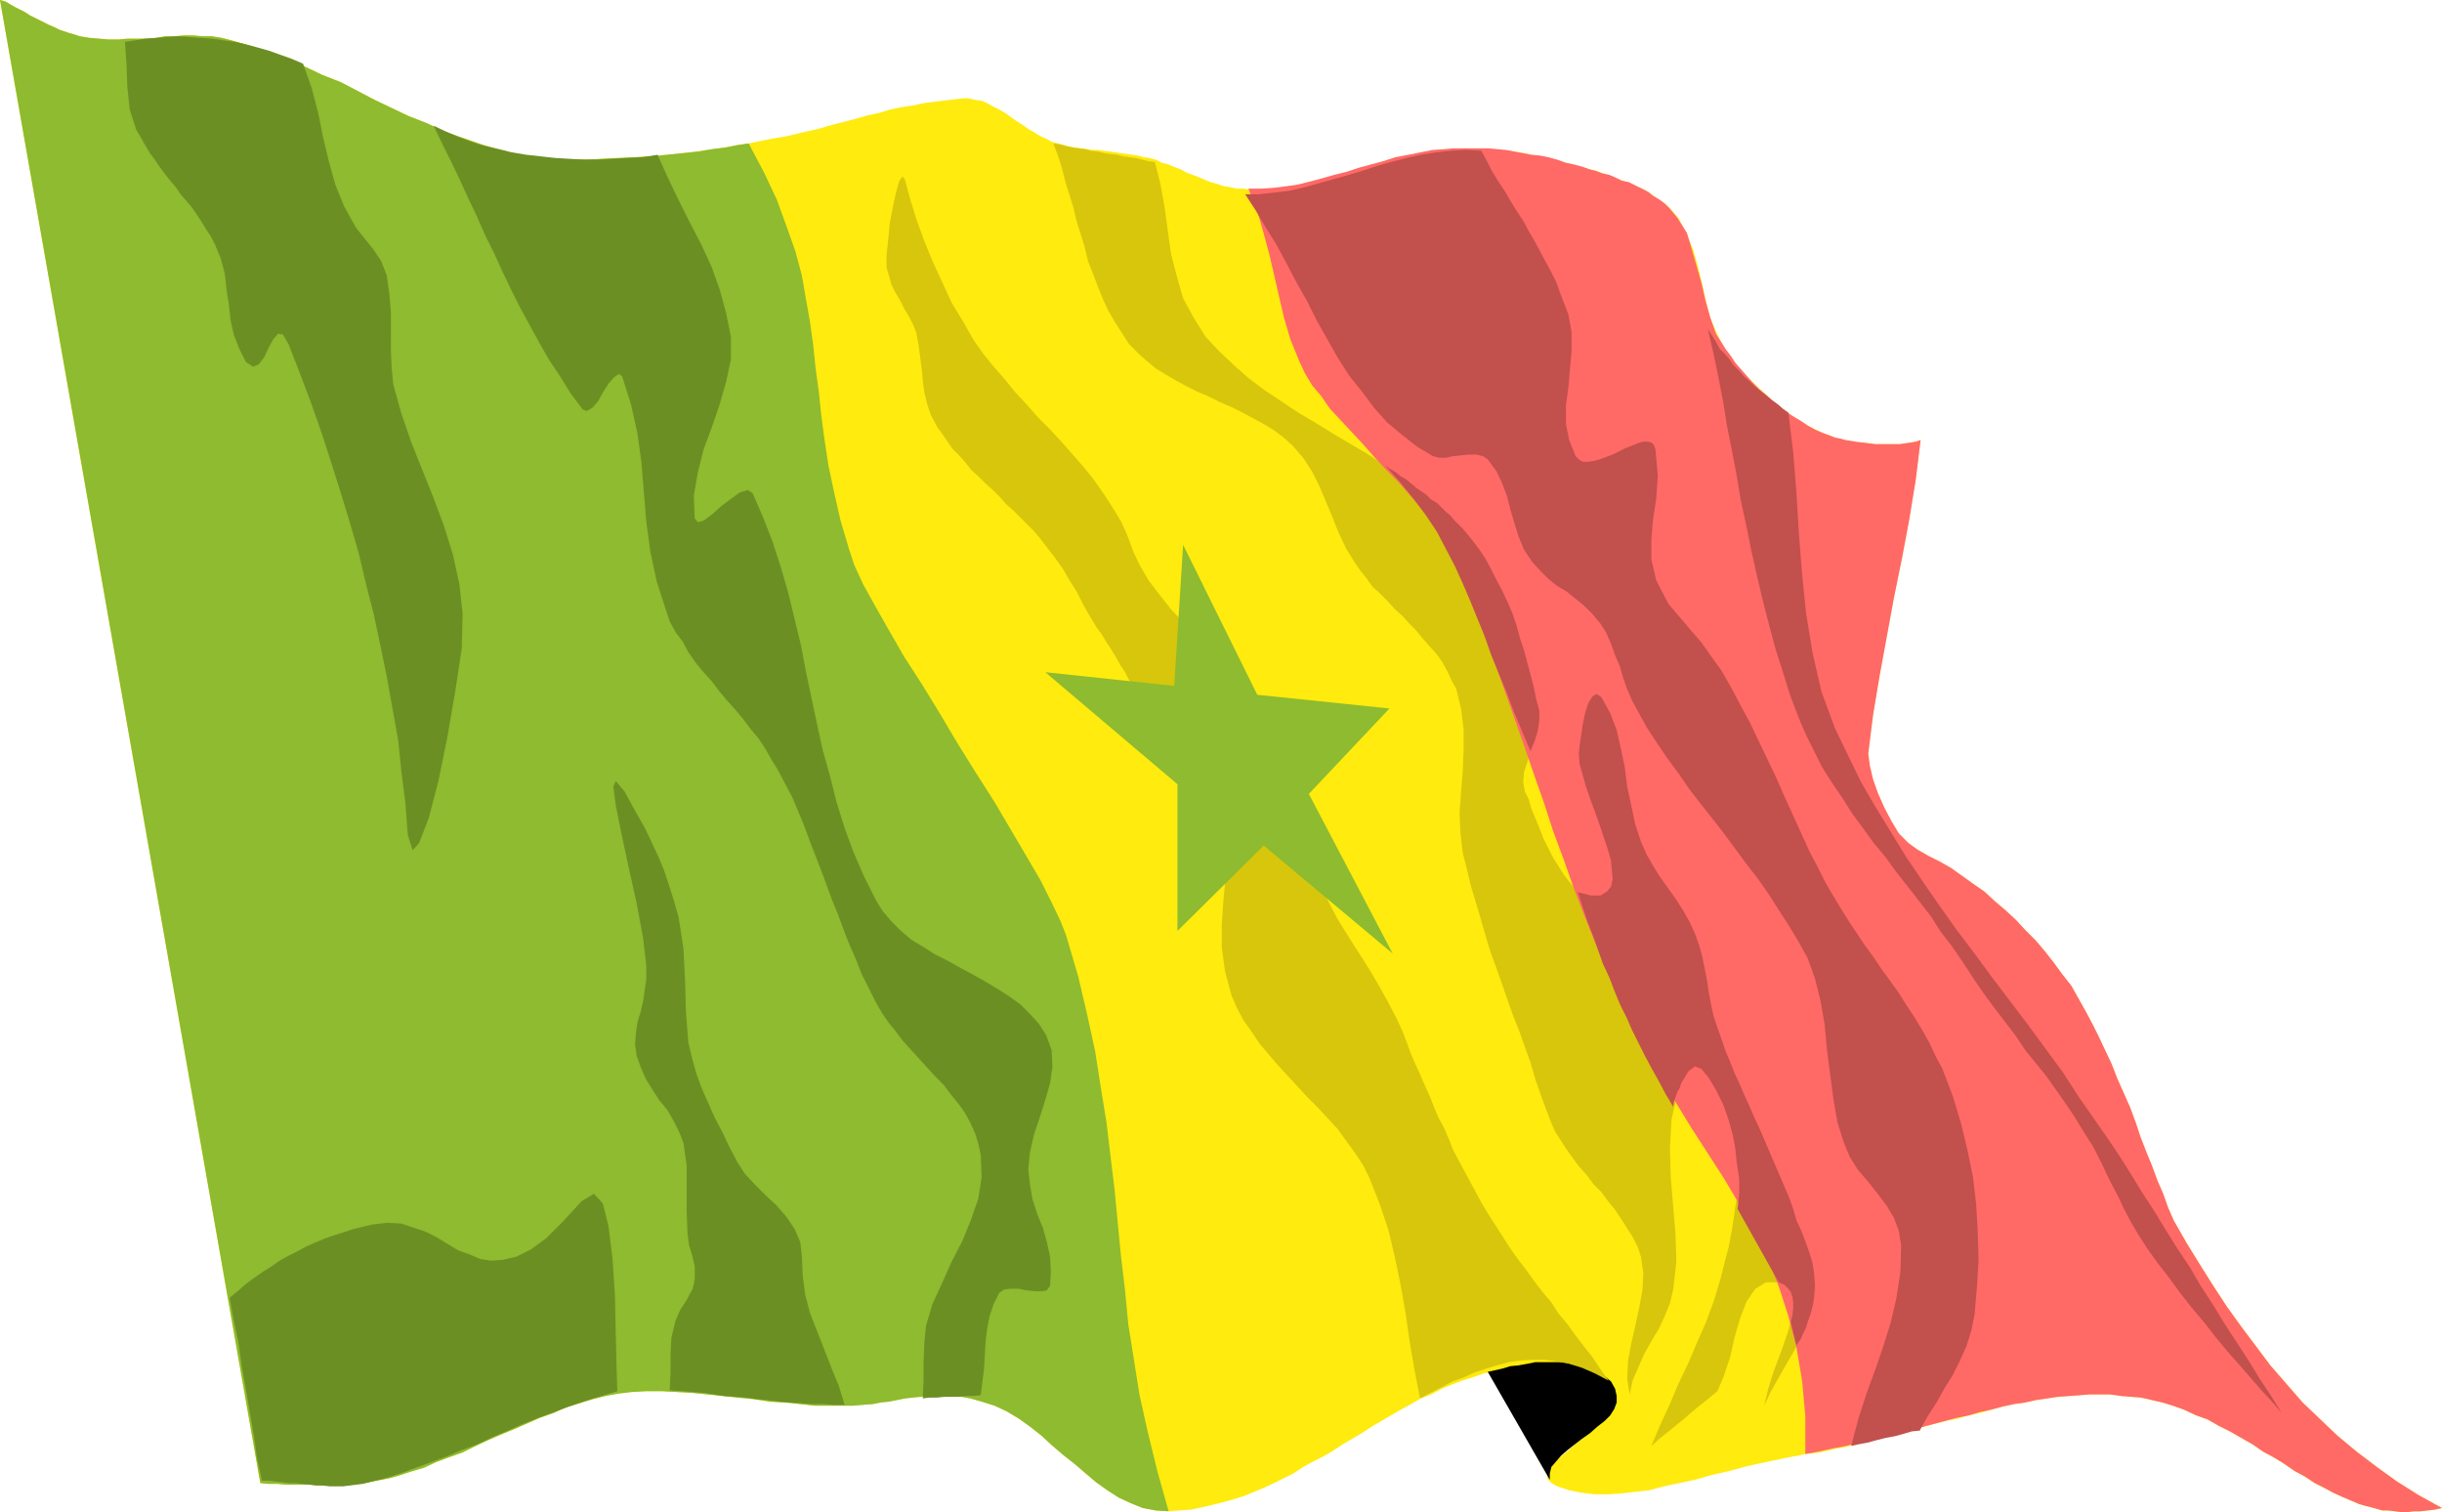
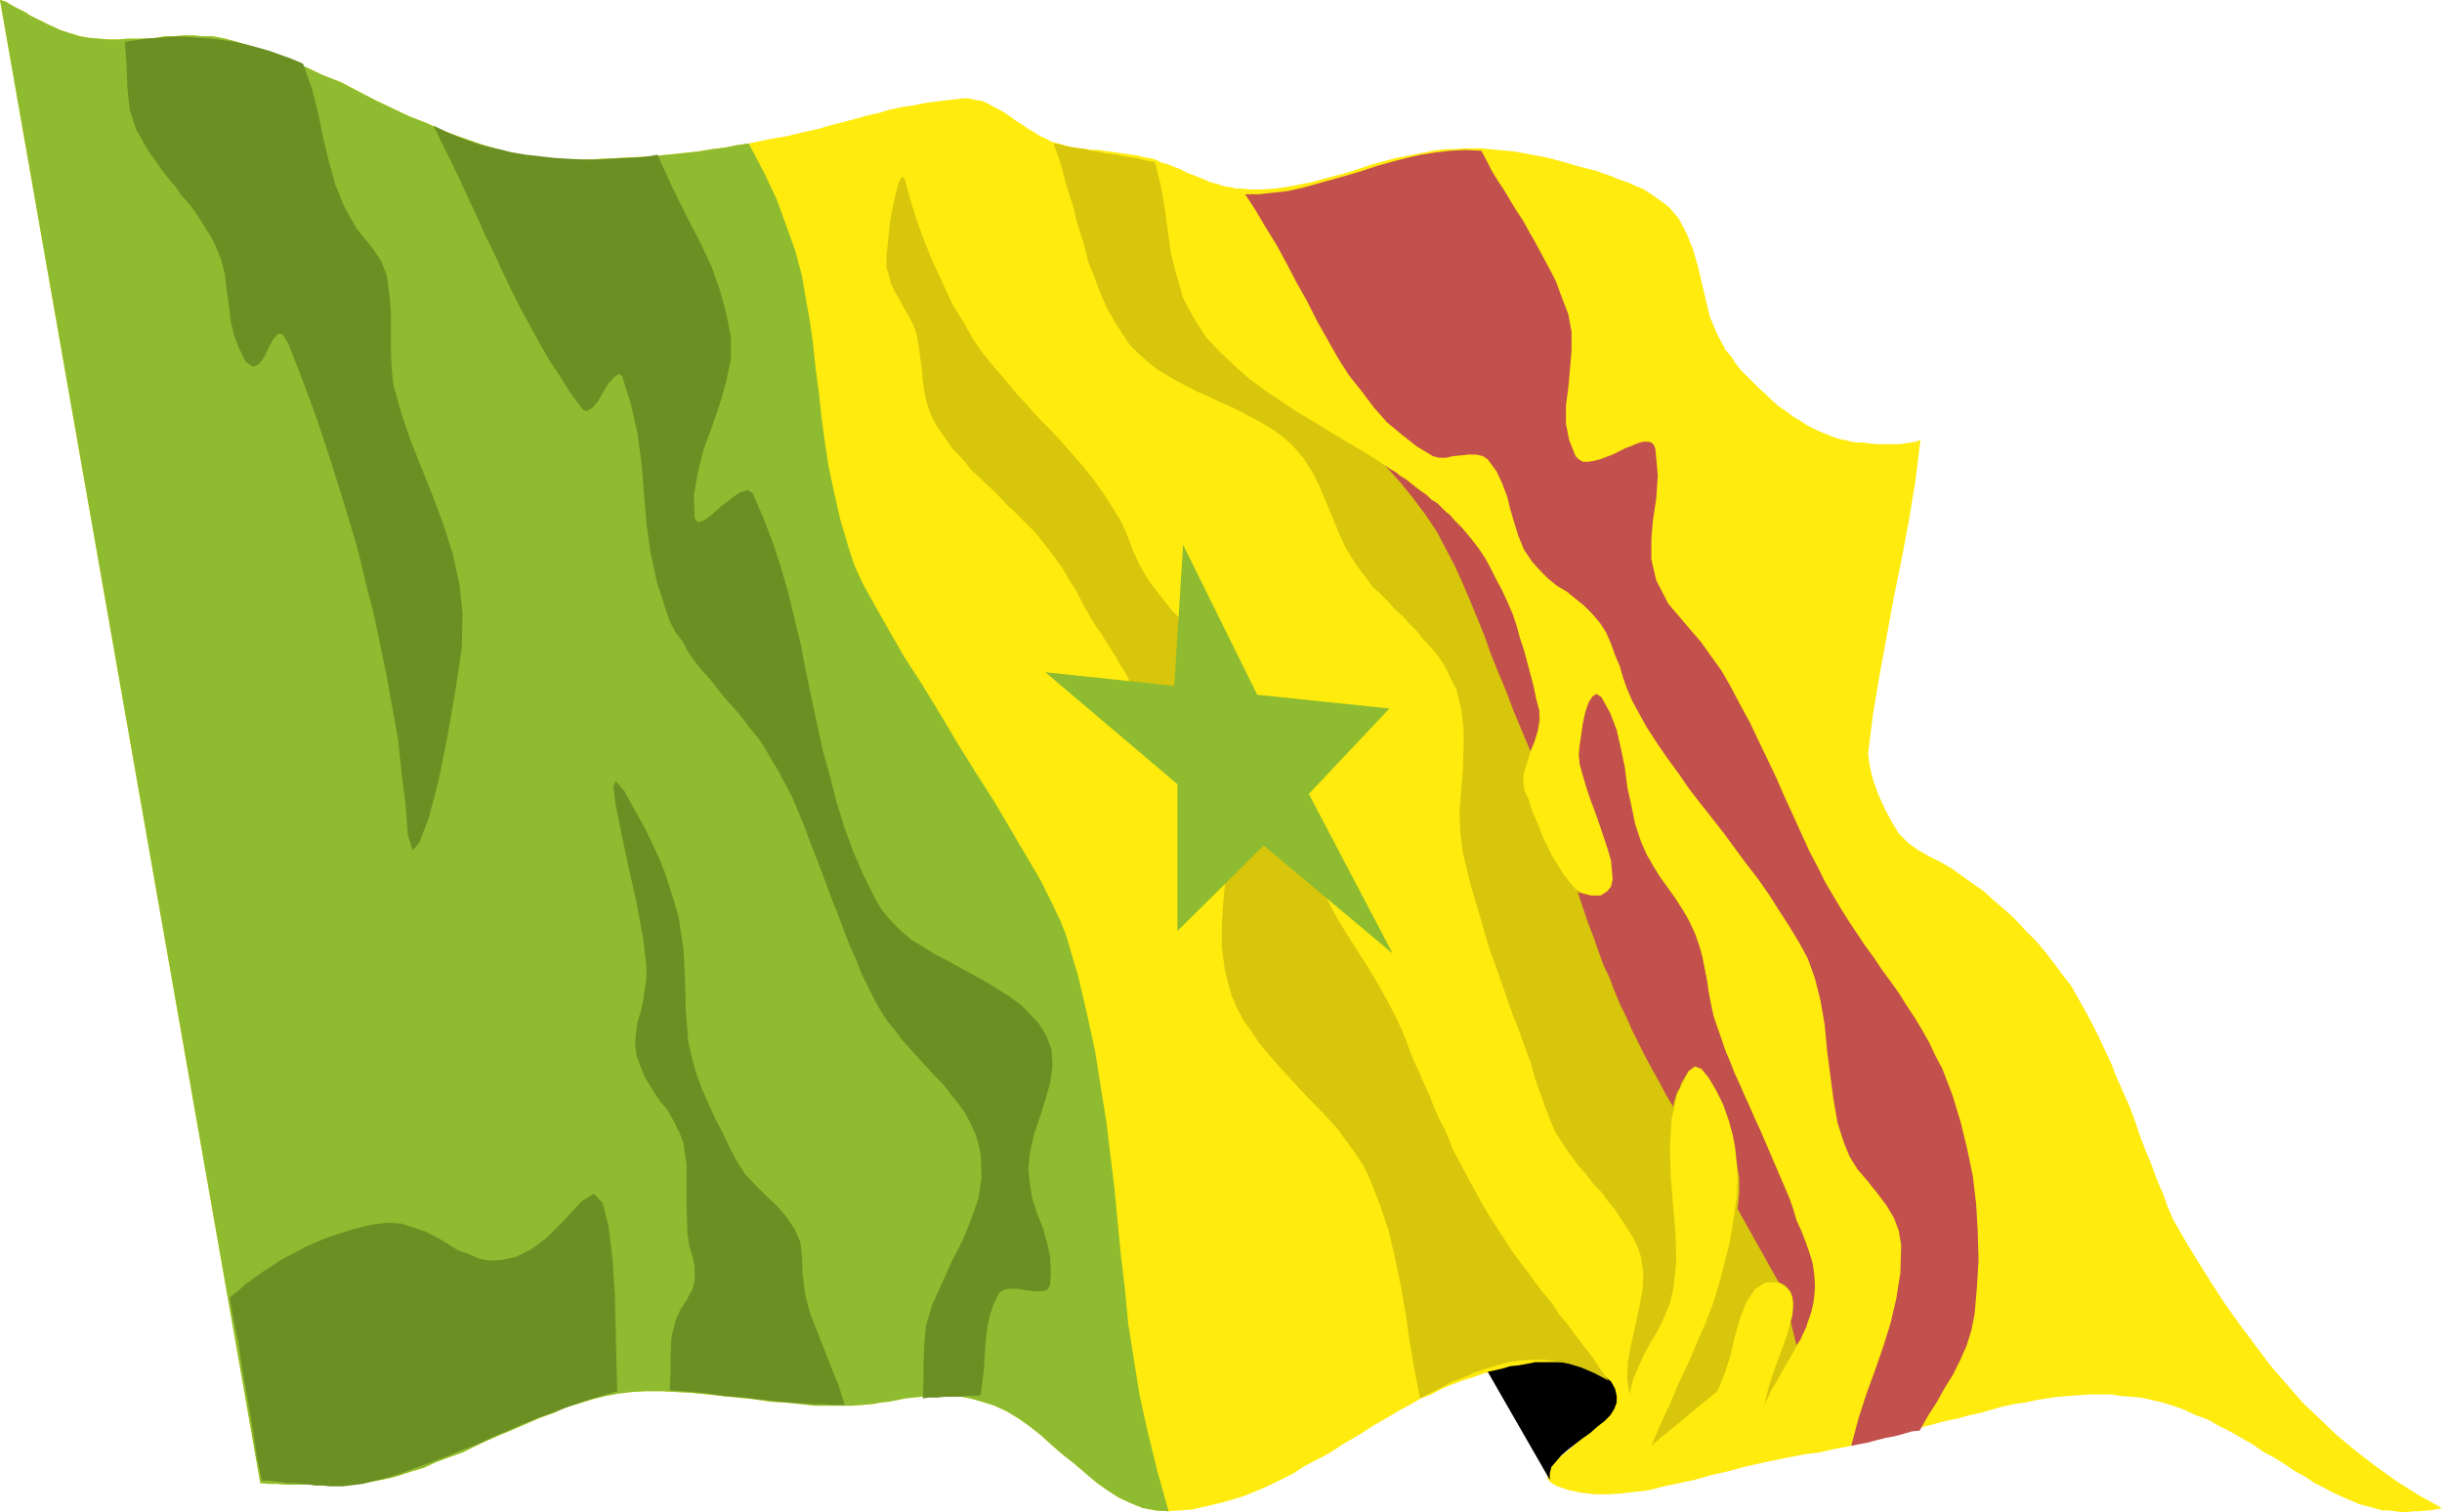
<svg xmlns="http://www.w3.org/2000/svg" xmlns:ns1="http://sodipodi.sourceforge.net/DTD/sodipodi-0.dtd" xmlns:ns2="http://www.inkscape.org/namespaces/inkscape" version="1.0" width="129.553mm" height="80.224mm" id="svg15" ns1:docname="Senegal 2.wmf">
  <ns1:namedview id="namedview15" pagecolor="#ffffff" bordercolor="#000000" borderopacity="0.25" ns2:showpageshadow="2" ns2:pageopacity="0.0" ns2:pagecheckerboard="0" ns2:deskcolor="#d1d1d1" ns2:document-units="mm" />
  <defs id="defs1">
    <pattern id="WMFhbasepattern" patternUnits="userSpaceOnUse" width="6" height="6" x="0" y="0" />
  </defs>
  <path style="fill:#ffeb0d;fill-opacity:1;fill-rule:evenodd;stroke:none" d="m 435.835,244.7 2.586,4.525 2.586,4.202 2.747,4.364 2.747,4.202 2.909,4.041 2.909,3.879 2.909,3.879 3.232,3.717 3.232,3.717 3.555,3.394 3.394,3.232 3.878,3.232 4.04,3.071 4.04,2.909 4.363,2.748 4.686,2.586 -1.454,0.323 -1.454,0.162 -1.454,0.162 h -1.293 l -1.293,0.162 h -1.293 l -1.131,-0.162 -1.454,-0.162 h -1.131 l -1.131,-0.323 -1.131,-0.323 -1.293,-0.323 -1.131,-0.323 -1.131,-0.485 -1.131,-0.485 -1.131,-0.485 -1.778,-0.808 -1.778,-0.97 -1.939,-0.97 -1.939,-1.293 -2.101,-1.131 -2.101,-1.455 -2.101,-1.293 -2.101,-1.131 -2.101,-1.455 -2.262,-1.293 -2.262,-1.293 -2.262,-1.131 -2.262,-1.293 -2.262,-0.808 -2.424,-1.131 -2.262,-0.808 -2.101,-0.646 -2.101,-0.485 -2.101,-0.485 -1.939,-0.162 -2.101,-0.162 -2.101,-0.323 h -2.101 -2.101 l -2.101,0.162 -2.101,0.162 -2.262,0.162 -2.101,0.323 -2.101,0.323 -2.262,0.485 -2.262,0.323 -2.262,0.485 -2.262,0.646 -2.262,0.646 -2.262,0.485 -2.262,0.646 -2.424,0.485 -2.424,0.646 -2.424,0.646 -2.424,0.646 -2.424,0.808 -2.586,0.485 -2.586,0.646 -2.424,0.646 -2.586,0.646 -2.586,0.485 -2.747,0.646 -2.747,0.323 -4.202,0.808 -3.878,0.808 -3.717,0.808 -3.555,0.97 -3.555,0.808 -3.394,0.97 -3.07,0.646 -3.07,0.646 -3.07,0.808 -2.909,0.323 -2.747,0.323 -2.586,0.162 h -2.586 l -2.747,-0.323 -2.424,-0.485 -2.424,-0.808 -1.131,-0.646 -0.808,-0.808 v -0.97 l 0.485,-0.97 0.646,-1.131 1.131,-1.131 1.454,-1.131 1.454,-1.293 1.616,-1.455 1.616,-1.455 1.454,-1.293 1.293,-1.455 1.293,-1.293 0.646,-1.455 0.323,-1.293 v -1.293 l -0.646,-1.131 -0.646,-0.97 -1.131,-0.646 -1.293,-0.808 -1.454,-0.485 -1.778,-0.323 -1.778,-0.485 -1.616,-0.162 h -1.939 l -1.939,-0.162 h -1.939 l -1.778,0.162 -1.778,0.162 -1.616,0.162 -1.454,0.323 -1.293,0.323 -2.101,0.485 -2.262,0.808 -2.101,0.646 -2.101,0.808 -1.939,0.808 -2.101,1.131 -2.101,0.808 -1.939,1.131 -2.101,1.131 -1.939,1.131 -1.939,1.131 -1.939,1.131 -1.939,1.293 -1.939,1.131 -1.939,1.131 -1.939,1.293 -1.939,1.131 -1.939,0.97 -2.101,1.131 -1.939,1.293 -1.939,0.97 -1.939,0.97 -2.101,0.97 -1.939,0.808 -1.939,0.808 -2.101,0.646 -2.262,0.646 -1.939,0.485 -2.101,0.485 -2.262,0.485 -2.262,0.162 -2.262,0.162 -2.586,-0.162 -2.586,-0.485 -2.424,-0.97 -2.424,-1.131 -2.262,-1.455 -2.262,-1.616 -2.101,-1.778 -2.262,-1.94 -2.262,-1.778 -2.262,-1.94 -2.101,-1.939 -2.262,-1.778 -2.262,-1.616 -2.424,-1.455 -2.424,-1.131 -2.586,-0.808 -2.262,-0.646 -1.778,-0.323 -1.939,-0.162 -1.616,-0.162 h -1.778 l -1.616,0.162 -1.293,0.162 -1.616,0.162 -1.454,0.162 -1.616,0.323 -1.616,0.323 -1.616,0.162 -1.616,0.323 -2.101,0.162 -1.939,0.162 h -2.101 -2.747 -2.747 l -2.909,-0.323 -3.07,-0.323 -3.07,-0.162 -3.07,-0.485 -3.232,-0.323 -3.07,-0.323 -3.07,-0.323 -3.232,-0.323 -3.07,-0.162 -2.909,-0.162 h -3.07 l -2.909,0.162 -2.747,0.323 -2.586,0.485 -2.586,0.646 -2.586,0.808 -2.747,0.808 -2.424,1.131 -2.747,0.97 -2.586,1.131 -2.586,1.131 -2.747,1.131 -2.586,1.131 -2.424,1.131 -2.586,1.293 -2.747,0.97 -2.586,0.97 -2.424,1.131 -2.747,0.808 -2.424,0.808 -1.778,0.485 -1.616,0.323 -1.778,0.323 -1.616,0.323 -1.778,0.162 -1.616,0.162 h -1.778 -1.778 l -1.778,0.162 -1.778,-0.162 h -1.778 -1.616 -1.778 l -1.778,-0.162 H 53.813 L 52.197,297.389 0,0 1.131,0.323 1.939,0.808 3.07,1.455 4.04,1.939 5.01,2.424 5.979,3.071 6.949,3.556 7.918,4.041 8.888,4.525 l 0.97,0.485 1.131,0.485 0.97,0.485 0.97,0.323 0.97,0.323 1.131,0.323 0.97,0.323 1.939,0.323 1.939,0.162 1.939,0.162 h 1.939 l 1.778,-0.162 h 1.939 1.939 l 1.939,-0.162 1.778,-0.323 h 1.939 l 1.778,-0.162 h 1.939 l 1.778,0.162 h 1.939 l 1.939,0.323 1.939,0.485 3.878,1.131 3.717,1.293 3.717,1.455 3.555,1.455 3.394,1.616 3.717,1.455 3.394,1.778 3.394,1.778 3.394,1.616 3.394,1.616 3.717,1.455 3.394,1.616 3.717,1.293 3.717,1.293 3.717,1.131 3.878,0.97 2.424,0.323 2.586,0.323 2.747,0.162 2.909,0.162 h 3.07 l 3.07,-0.162 3.232,-0.162 3.394,-0.162 3.07,-0.162 3.232,-0.323 3.07,-0.323 3.07,-0.323 2.909,-0.485 2.586,-0.323 2.424,-0.485 2.262,-0.323 3.878,-0.808 3.717,-0.646 3.394,-0.808 2.909,-0.646 2.747,-0.808 2.586,-0.646 2.424,-0.646 2.262,-0.646 2.262,-0.485 2.101,-0.646 2.262,-0.485 2.262,-0.323 2.262,-0.485 2.424,-0.323 2.747,-0.323 2.747,-0.323 h 1.131 l 1.293,0.323 1.293,0.162 1.131,0.485 1.131,0.646 1.293,0.646 1.131,0.646 1.131,0.808 1.131,0.808 1.293,0.808 1.131,0.808 1.131,0.646 1.293,0.808 1.131,0.485 1.131,0.646 1.293,0.323 1.131,0.323 1.131,0.323 1.131,0.162 1.131,0.162 1.131,0.162 1.131,0.162 h 1.131 l 1.131,0.162 1.293,0.162 1.131,0.162 1.131,0.162 1.131,0.162 1.131,0.162 1.131,0.162 1.131,0.323 1.131,0.162 1.293,0.323 1.293,0.646 1.293,0.323 1.131,0.485 1.293,0.485 1.131,0.646 1.293,0.485 1.293,0.485 1.131,0.485 1.131,0.485 1.293,0.323 1.293,0.485 1.293,0.162 1.293,0.323 h 1.454 l 1.131,0.162 h 2.586 l 2.424,-0.162 2.424,-0.323 2.586,-0.485 2.424,-0.485 2.424,-0.646 2.424,-0.646 2.424,-0.646 2.424,-0.808 2.424,-0.808 2.424,-0.646 2.424,-0.646 2.586,-0.485 2.424,-0.485 2.424,-0.485 2.424,-0.323 h 1.778 l 1.939,-0.162 h 1.778 1.778 l 1.616,0.162 1.778,0.162 1.778,0.162 1.616,0.162 1.778,0.323 1.616,0.323 1.778,0.323 1.616,0.323 1.778,0.485 1.778,0.485 1.616,0.485 1.778,0.485 1.293,0.323 1.293,0.323 1.293,0.485 1.454,0.485 1.131,0.485 1.293,0.485 1.454,0.485 1.293,0.646 1.293,0.485 1.293,0.808 0.97,0.646 1.131,0.808 1.131,0.808 0.97,0.808 0.808,0.97 0.97,1.131 1.616,3.071 1.293,3.232 0.97,3.394 0.808,3.394 0.808,3.556 0.808,3.232 1.454,3.394 1.616,3.071 1.131,1.293 0.808,1.293 1.131,1.455 1.131,1.131 1.293,1.293 1.293,1.293 1.293,1.131 1.293,1.293 1.293,1.131 1.454,0.97 1.454,1.131 1.454,0.808 1.454,0.97 1.616,0.808 1.454,0.646 1.616,0.646 0.808,0.323 1.131,0.323 0.97,0.162 1.131,0.323 1.131,0.162 h 1.293 l 1.131,0.162 1.293,0.162 h 1.293 1.131 1.293 1.131 l 1.131,-0.162 1.131,-0.162 0.97,-0.162 0.97,-0.323 -0.97,7.92 -1.293,7.92 -1.454,7.758 -1.616,7.92 -1.454,7.92 -1.454,7.92 -1.293,7.758 -0.97,7.758 0.323,2.424 0.646,2.748 0.97,2.748 1.293,2.909 1.454,2.748 1.454,2.424 1.939,1.94 1.778,1.293 2.262,1.293 2.262,1.131 2.262,1.293 2.262,1.616 2.262,1.616 2.101,1.455 2.101,1.939 2.101,1.778 2.101,1.939 1.939,2.101 2.101,2.101 1.778,2.101 1.778,2.263 1.778,2.424 1.778,2.263 1.454,2.586 1.454,2.586 1.293,2.424 1.293,2.586 1.293,2.748 1.293,2.748 1.131,2.909 1.293,2.909 1.293,2.909 1.131,3.071 0.97,2.909 1.131,2.909 1.131,2.748 1.131,3.071 1.131,2.586 0.97,2.748 1.131,2.586 z" id="path1" />
  <path style="fill:#d7c60b;fill-opacity:1;fill-rule:evenodd;stroke:none" d="m 211.049,28.769 1.454,0.162 1.131,0.323 1.454,0.323 1.131,0.162 1.454,0.162 0.97,0.323 1.454,0.162 1.293,0.323 1.131,0.162 1.454,0.162 1.293,0.323 1.131,0.162 1.293,0.162 1.293,0.323 1.293,0.323 1.293,0.162 1.131,4.525 0.808,4.525 0.646,4.687 0.646,4.687 1.131,4.364 1.293,4.525 2.101,3.879 2.424,3.879 2.747,2.909 2.909,2.748 2.909,2.586 3.232,2.424 3.394,2.263 3.394,2.263 3.555,2.101 3.394,2.101 3.555,2.101 3.555,2.101 3.394,2.263 3.394,2.263 3.232,2.263 3.07,2.586 3.07,2.586 2.747,2.909 1.616,1.939 1.616,2.101 1.293,1.94 1.131,2.101 1.131,2.263 1.131,2.101 0.97,2.424 0.97,2.263 0.808,2.424 0.808,2.424 0.808,2.424 0.646,2.424 0.646,2.424 0.646,2.424 0.485,2.424 0.646,2.424 0.162,2.101 -0.485,1.939 -0.646,2.101 -0.808,2.101 -0.646,2.101 -0.646,1.939 -0.162,1.94 0.323,1.94 0.808,1.616 0.485,1.778 0.808,1.939 0.808,1.94 0.808,2.101 0.97,1.94 0.97,1.939 1.131,1.778 1.131,1.778 1.131,1.455 1.131,1.293 1.293,0.808 1.131,0.646 1.454,0.162 1.293,-0.162 1.293,-0.646 2.101,-2.263 0.323,-3.071 -0.808,-3.232 -1.293,-3.717 -1.939,-3.879 -2.101,-4.041 -1.454,-3.879 -0.646,-3.717 0.162,-1.778 0.323,-2.101 0.323,-2.424 0.485,-2.263 0.646,-1.778 0.808,-1.293 0.808,-0.485 0.97,0.646 1.778,3.232 1.293,3.394 0.808,3.556 0.808,3.879 0.485,3.879 0.808,3.717 0.808,3.879 1.131,3.394 1.131,2.586 1.293,2.263 1.293,2.101 1.616,2.263 1.616,2.263 1.454,2.263 1.293,2.263 1.131,2.424 0.808,2.263 0.646,2.263 0.485,2.424 0.485,2.424 0.323,2.263 0.485,2.586 0.485,2.263 0.808,2.424 0.808,2.263 0.808,2.424 0.97,2.263 0.808,2.101 1.131,2.424 0.97,2.263 0.97,2.101 0.97,2.263 1.131,2.424 0.97,2.263 0.97,2.263 0.97,2.263 0.97,2.263 0.97,2.263 0.97,2.263 0.808,2.263 0.646,2.263 0.97,2.101 0.808,2.101 0.808,2.263 0.646,2.101 0.323,2.263 0.162,2.263 -0.162,2.263 -0.485,2.909 -0.97,2.748 -1.293,2.748 -1.454,2.748 -1.616,2.748 -1.454,2.586 -1.454,2.586 -1.293,2.748 0.808,-3.394 1.131,-3.556 1.454,-3.879 1.293,-3.717 0.97,-3.556 0.162,-3.071 -0.808,-2.101 -2.101,-1.455 h -2.586 l -2.101,1.293 -1.778,2.586 -1.293,3.394 -1.131,3.879 -0.808,3.717 -1.293,3.879 -1.293,3.071 -1.778,1.455 -1.616,1.293 -1.778,1.455 -1.454,1.293 -1.616,1.293 -1.778,1.455 -1.616,1.293 -1.616,1.455 1.778,-4.202 1.939,-4.202 1.778,-4.202 1.939,-4.041 1.778,-4.202 1.778,-4.041 1.616,-4.364 1.293,-4.364 0.808,-3.232 0.808,-3.071 0.646,-3.394 0.485,-3.232 0.485,-3.394 0.162,-3.232 -0.162,-3.394 -0.323,-3.232 -0.485,-2.586 -0.808,-3.071 -1.131,-3.071 -1.454,-2.909 -1.454,-2.586 -1.454,-1.616 -1.293,-0.485 -1.293,0.97 -2.262,4.687 -1.131,5.01 -0.323,5.657 0.162,5.818 0.485,5.818 0.485,5.818 0.162,5.495 -0.646,5.495 -0.646,2.748 -1.131,2.748 -1.131,2.424 -1.454,2.424 -1.454,2.586 -1.131,2.586 -1.131,2.586 -0.646,2.909 -0.485,-3.071 0.162,-3.556 0.646,-3.556 0.808,-3.556 0.808,-3.717 0.646,-3.556 0.162,-3.394 -0.485,-3.232 -0.646,-1.939 -0.97,-1.94 -1.131,-1.778 -1.131,-1.778 -1.293,-1.94 -1.454,-1.778 -1.293,-1.778 -1.616,-1.616 -1.293,-1.778 -1.616,-1.778 -1.293,-1.778 -1.293,-1.778 -1.131,-1.778 -1.131,-1.778 -0.808,-1.939 -0.808,-2.101 -1.131,-3.071 -1.131,-3.232 -0.97,-3.394 -1.131,-3.071 -1.131,-3.232 -1.293,-3.232 -1.131,-3.232 -1.131,-3.232 -1.131,-3.232 -1.131,-3.071 -0.97,-3.232 -0.97,-3.394 -0.97,-3.232 -0.97,-3.232 -0.808,-3.394 -0.808,-3.232 -0.485,-4.041 -0.162,-4.041 0.323,-4.364 0.323,-4.041 0.162,-4.202 v -4.202 l -0.485,-3.879 -0.97,-4.041 -0.97,-1.778 -0.808,-1.778 -0.97,-1.778 -1.131,-1.616 -1.454,-1.616 -1.293,-1.455 -1.454,-1.778 -1.293,-1.293 -1.454,-1.616 -1.616,-1.455 -1.293,-1.455 -1.616,-1.616 -1.454,-1.293 -1.131,-1.616 -1.293,-1.616 -1.131,-1.616 -1.778,-2.909 -1.454,-3.071 -1.293,-3.232 -1.293,-3.071 -1.293,-3.071 -1.454,-2.909 -1.778,-2.748 -2.101,-2.424 -1.778,-1.616 -1.939,-1.455 -2.101,-1.293 -2.101,-1.131 -2.101,-1.131 -2.262,-1.131 -2.262,-0.97 -2.262,-1.131 -2.262,-0.97 -2.262,-1.131 -2.101,-1.131 -1.939,-1.131 -2.101,-1.293 -1.939,-1.616 -1.616,-1.455 -1.778,-1.778 -1.454,-2.263 -1.454,-2.263 -1.293,-2.263 -1.131,-2.424 -0.97,-2.424 -0.97,-2.586 -0.97,-2.424 -0.646,-2.748 -0.808,-2.586 -0.808,-2.586 -0.646,-2.748 -0.808,-2.586 -0.808,-2.586 -0.646,-2.586 -0.808,-2.586 -0.97,-2.586 v 0 z" id="path2" />
-   <path style="fill:#ff6966;fill-opacity:1;fill-rule:evenodd;stroke:none" d="m 435.835,244.7 2.586,4.525 2.586,4.202 2.747,4.364 2.747,4.202 2.909,4.041 2.909,3.879 2.909,3.879 3.232,3.717 3.232,3.717 3.555,3.394 3.394,3.232 3.878,3.232 4.04,3.071 4.04,2.909 4.363,2.748 4.686,2.586 -1.454,0.323 -1.454,0.162 -1.454,0.162 h -1.293 l -1.293,0.162 h -1.293 l -1.131,-0.162 -1.454,-0.162 h -1.131 l -1.131,-0.323 -1.131,-0.323 -1.293,-0.323 -1.131,-0.323 -1.131,-0.485 -1.131,-0.485 -1.131,-0.485 -1.778,-0.808 -1.778,-0.97 -1.939,-0.97 -1.939,-1.293 -2.101,-1.131 -2.101,-1.455 -2.101,-1.293 -2.101,-1.131 -2.101,-1.455 -2.262,-1.293 -2.262,-1.293 -2.262,-1.131 -2.262,-1.293 -2.262,-0.808 -2.424,-1.131 -2.262,-0.808 -2.101,-0.646 -2.101,-0.485 -2.101,-0.485 -1.939,-0.162 -2.101,-0.162 -2.262,-0.323 h -1.939 -2.101 l -2.101,0.162 -2.101,0.162 -2.262,0.162 -2.101,0.323 -2.262,0.323 -2.101,0.485 -2.262,0.323 -2.262,0.485 -2.424,0.646 -2.262,0.485 -2.101,0.646 -2.424,0.485 -2.424,0.646 -2.424,0.646 -2.424,0.646 -2.424,0.646 -2.424,0.646 -2.424,0.485 -2.747,0.808 -2.424,0.485 -2.586,0.646 -2.586,0.485 -2.909,0.646 -2.586,0.485 v -7.596 l -0.646,-7.111 -1.131,-6.627 -1.616,-6.303 -1.939,-5.98 -2.262,-5.657 -2.747,-5.495 -2.909,-5.334 -3.07,-5.172 -3.232,-5.01 -3.232,-5.01 -3.07,-5.01 -3.232,-5.01 -3.07,-5.334 -2.747,-5.334 -2.586,-5.495 -2.424,-5.495 -2.262,-5.657 -2.262,-5.657 -2.101,-5.495 -1.939,-5.495 -2.101,-5.657 -1.778,-5.495 -1.939,-5.495 -1.939,-5.657 -1.939,-5.495 -1.939,-5.495 -1.939,-5.495 -2.101,-5.657 -2.262,-5.657 -2.262,-5.495 -2.424,-5.657 -1.131,-2.263 -1.454,-2.424 -1.616,-2.263 -1.939,-2.424 -2.101,-2.424 -2.262,-2.586 -2.424,-2.424 -2.262,-2.424 -2.262,-2.586 -2.262,-2.424 -2.262,-2.424 -2.262,-2.424 -1.778,-2.586 -1.778,-2.101 -1.454,-2.424 -1.131,-2.424 -1.778,-4.364 -1.293,-4.364 -0.97,-4.202 -0.97,-4.202 -0.97,-4.202 -1.131,-4.202 -1.293,-4.525 -1.778,-4.525 h 2.586 l 2.424,-0.162 2.586,-0.323 2.262,-0.323 2.586,-0.646 2.424,-0.646 2.262,-0.646 2.586,-0.646 2.424,-0.808 2.424,-0.646 2.424,-0.646 2.424,-0.808 2.586,-0.485 2.424,-0.485 2.424,-0.485 2.586,-0.162 1.616,-0.162 h 1.939 1.778 1.778 1.616 l 1.778,0.162 1.778,0.162 1.616,0.323 1.778,0.323 1.616,0.323 1.778,0.162 1.616,0.323 1.778,0.485 1.778,0.646 1.616,0.323 1.778,0.485 1.293,0.485 1.293,0.323 1.293,0.485 1.454,0.323 1.131,0.485 1.293,0.646 1.454,0.323 1.293,0.646 1.293,0.646 1.293,0.646 0.97,0.808 1.131,0.646 1.131,0.808 0.97,0.97 0.808,0.97 0.808,0.97 1.939,3.071 0.97,3.232 0.97,3.394 0.97,3.394 0.808,3.556 0.97,3.394 1.131,3.232 1.939,3.071 0.97,1.293 0.97,1.455 1.131,1.293 1.131,1.293 1.131,1.293 1.293,1.293 1.293,1.131 1.293,1.131 1.454,1.131 1.293,1.131 1.454,0.97 1.616,0.97 1.454,0.97 1.454,0.808 1.454,0.646 1.778,0.646 0.808,0.323 0.97,0.162 1.131,0.323 1.131,0.162 0.97,0.162 1.293,0.162 1.293,0.162 1.293,0.162 h 1.293 1.131 1.293 1.131 l 1.131,-0.162 1.131,-0.162 0.97,-0.162 0.97,-0.323 -0.97,7.92 -1.293,7.92 -1.454,7.758 -1.616,7.92 -1.454,7.92 -1.454,7.92 -1.293,7.758 -0.97,7.758 0.323,2.424 0.646,2.748 0.97,2.748 1.293,2.909 1.454,2.748 1.454,2.424 1.939,1.94 1.778,1.293 2.262,1.293 2.262,1.131 2.262,1.293 2.262,1.616 2.262,1.616 2.101,1.455 2.101,1.939 2.101,1.778 2.101,1.939 1.939,2.101 2.101,2.101 1.778,2.101 1.778,2.263 1.778,2.424 1.778,2.263 1.454,2.586 1.454,2.586 1.293,2.424 1.293,2.586 1.293,2.748 1.293,2.748 1.131,2.909 1.293,2.909 1.293,2.909 1.131,3.071 0.97,2.909 1.131,2.909 1.131,2.748 1.131,3.071 1.131,2.586 0.97,2.748 1.131,2.586 z" id="path3" />
  <path style="fill:#8ebb2f;fill-opacity:1;fill-rule:evenodd;stroke:none" d="m 234.32,303.046 -2.586,-0.162 -2.586,-0.485 -2.424,-0.97 -2.424,-1.131 -2.262,-1.455 -2.262,-1.616 -2.101,-1.778 -2.262,-1.94 -2.262,-1.778 -2.262,-1.94 -2.101,-1.939 -2.262,-1.778 -2.262,-1.616 -2.424,-1.455 -2.424,-1.131 -2.586,-0.808 -2.262,-0.646 -1.778,-0.323 -1.939,-0.162 -1.616,-0.162 h -1.778 l -1.616,0.162 -1.293,0.162 -1.616,0.162 -1.454,0.162 -1.616,0.323 -1.616,0.323 -1.616,0.162 -1.616,0.323 -2.101,0.162 -1.939,0.162 h -2.101 -2.747 -2.747 l -2.909,-0.323 -3.07,-0.323 -3.07,-0.162 -3.07,-0.485 -3.232,-0.323 -3.07,-0.323 -3.07,-0.323 -3.232,-0.323 -3.07,-0.162 -2.909,-0.162 h -3.07 l -2.909,0.162 -2.747,0.323 -2.586,0.485 -2.586,0.646 -2.586,0.808 -2.747,0.808 -2.424,1.131 -2.747,0.97 -2.586,1.131 -2.586,1.131 -2.747,1.131 -2.586,1.131 -2.424,1.131 -2.586,1.293 -2.747,0.97 -2.586,0.97 -2.424,1.131 -2.747,0.808 -2.424,0.808 -1.778,0.485 -1.616,0.323 -1.778,0.323 -1.616,0.323 -1.778,0.162 -1.616,0.162 h -1.778 -1.778 l -1.778,0.162 -1.778,-0.162 h -1.778 -1.616 -1.778 l -1.778,-0.162 H 53.813 L 52.197,297.389 0,0 1.131,0.323 1.939,0.808 3.07,1.455 4.04,1.939 5.01,2.424 5.979,3.071 6.949,3.556 7.918,4.041 8.888,4.525 l 0.97,0.485 1.131,0.485 0.97,0.485 0.97,0.323 0.97,0.323 1.131,0.323 0.97,0.323 1.939,0.323 1.939,0.162 1.939,0.162 h 1.939 l 1.778,-0.162 h 1.939 1.939 l 1.939,-0.162 1.778,-0.323 h 1.939 l 1.778,-0.162 h 1.939 l 1.778,0.162 h 1.939 l 1.939,0.323 1.939,0.485 3.878,1.131 3.717,1.293 3.717,1.455 3.555,1.455 3.394,1.616 3.717,1.455 3.394,1.778 3.394,1.778 3.394,1.616 3.394,1.616 3.717,1.455 3.394,1.616 3.717,1.293 3.717,1.293 3.717,1.131 3.878,0.97 2.424,0.323 2.586,0.323 2.747,0.162 2.909,0.162 h 3.07 l 3.07,-0.162 3.232,-0.162 3.394,-0.162 3.07,-0.162 3.232,-0.323 3.07,-0.323 3.07,-0.323 2.909,-0.485 2.586,-0.323 2.424,-0.485 2.262,-0.323 3.07,5.818 2.586,5.495 1.939,5.334 1.778,5.01 1.293,4.849 0.808,4.687 0.808,4.525 0.646,4.687 0.485,4.687 0.646,4.687 0.485,4.687 0.646,4.849 0.808,5.334 1.131,5.334 1.293,5.657 1.778,5.98 0.97,2.909 1.778,3.879 2.424,4.364 2.747,4.849 3.07,5.334 3.555,5.495 3.555,5.818 3.555,5.98 3.717,5.98 3.717,5.818 3.232,5.495 3.232,5.495 2.747,4.687 2.262,4.525 1.778,3.717 1.131,2.909 2.424,8.243 1.778,7.596 1.616,7.435 1.131,7.273 1.131,6.95 0.808,6.788 0.808,6.627 0.646,6.788 0.646,6.627 0.808,6.788 0.646,6.788 1.131,7.111 1.131,7.111 1.616,7.273 1.939,7.92 z" id="path4" />
  <path style="fill:#000000;fill-opacity:1;fill-rule:evenodd;stroke:none" d="m 310.756,296.743 -12.443,-21.658 1.454,-0.323 1.454,-0.323 1.616,-0.485 1.616,-0.162 1.778,-0.323 1.616,-0.323 h 1.939 1.616 1.939 l 1.616,0.323 1.454,0.323 1.778,0.323 1.293,0.485 1.454,0.808 1.131,0.808 0.97,0.808 0.808,1.455 0.323,1.455 v 1.293 l -0.485,1.293 -0.808,1.293 -1.131,1.131 -1.454,1.131 -1.454,1.293 -1.616,1.131 -1.454,1.131 -1.454,1.131 -1.293,1.131 -0.97,1.131 -0.97,1.131 -0.323,1.293 z" id="path5" />
  <path style="fill:#6c8f24;fill-opacity:1;fill-rule:evenodd;stroke:none" d="m 25.048,8.404 0.323,4.525 0.162,4.525 0.485,4.525 1.293,4.041 0.97,1.616 0.808,1.455 0.97,1.616 0.97,1.293 0.97,1.455 0.97,1.293 1.131,1.455 1.131,1.293 0.97,1.455 1.131,1.293 1.131,1.293 0.97,1.455 0.97,1.455 0.97,1.616 0.97,1.455 0.808,1.616 1.131,2.748 0.808,3.071 0.323,3.071 0.485,3.071 0.323,3.071 0.646,2.909 1.131,2.909 1.293,2.586 1.454,0.97 1.131,-0.485 1.131,-1.455 0.808,-1.778 0.97,-1.778 0.97,-1.131 0.97,0.162 1.131,1.939 2.262,5.818 2.262,5.98 2.101,5.98 1.939,5.98 1.939,6.142 1.778,5.818 1.778,6.142 1.454,6.142 1.616,6.303 1.293,6.142 1.293,6.303 1.131,6.303 1.131,6.303 0.646,6.303 0.808,6.303 0.485,6.465 0.97,3.071 1.293,-1.455 1.939,-5.01 1.939,-7.435 1.778,-8.728 1.616,-9.374 1.293,-8.566 0.162,-6.95 -0.646,-5.818 -1.293,-5.98 -1.778,-5.657 -2.101,-5.657 -2.262,-5.657 -2.262,-5.657 -1.939,-5.657 -1.616,-5.818 -0.323,-3.232 -0.162,-3.556 V 66.428 62.549 L 78.053,58.831 77.568,55.276 76.437,52.366 74.821,49.942 71.427,45.74 69.003,41.376 67.226,37.012 65.933,32.325 64.802,27.638 63.832,22.789 62.539,17.779 60.762,12.768 58.499,11.799 56.237,10.99 53.974,10.182 51.712,9.536 49.288,8.889 47.187,8.404 44.763,8.081 42.501,7.758 40.077,7.596 37.976,7.435 35.714,7.273 33.451,7.435 31.35,7.596 29.088,7.758 27.149,8.081 25.048,8.404 Z" id="path6" />
  <path style="fill:#6c8f24;fill-opacity:1;fill-rule:evenodd;stroke:none" d="m 134.289,278.641 0.162,-3.394 v -3.556 l 0.162,-3.394 0.808,-3.394 0.485,-1.131 0.485,-1.131 0.646,-0.97 0.646,-0.97 0.485,-0.97 0.646,-1.131 0.323,-1.131 0.162,-1.131 v -2.424 l -0.485,-2.101 -0.646,-2.101 -0.323,-2.424 -0.162,-4.525 v -4.687 -4.364 l -0.646,-4.525 -0.808,-2.101 -1.131,-2.263 -1.293,-2.263 -1.616,-1.94 -1.454,-2.263 -1.293,-2.101 -0.97,-2.263 -0.808,-2.263 -0.323,-2.263 0.162,-2.263 0.323,-2.263 0.646,-2.101 0.485,-2.101 0.323,-2.263 0.323,-2.263 V 193.788 l -0.646,-5.657 -1.293,-6.95 -1.616,-7.273 -1.454,-6.788 -1.131,-5.657 -0.485,-3.717 0.485,-1.131 1.778,2.101 2.101,3.879 1.939,3.394 1.454,3.071 1.293,2.748 1.131,2.748 0.97,2.909 0.97,3.071 0.97,3.394 0.97,6.303 0.323,6.303 0.162,6.142 0.485,6.303 0.808,3.394 0.808,2.909 1.131,3.071 1.293,2.909 1.293,2.909 1.616,3.071 1.293,2.748 1.616,3.071 1.454,2.263 2.101,2.263 2.101,2.101 2.262,2.101 1.939,2.263 1.616,2.424 1.131,2.586 0.323,2.909 0.162,3.879 0.485,3.717 0.97,3.717 1.454,3.717 1.454,3.717 1.454,3.717 1.454,3.556 1.131,3.717 h -2.101 l -2.262,-0.162 h -2.262 l -2.101,-0.162 -2.424,-0.162 -2.101,-0.162 -2.262,-0.323 -2.101,-0.162 -2.101,-0.323 -2.262,-0.162 -2.262,-0.162 -2.101,-0.323 -2.101,-0.323 -2.101,-0.162 -2.262,-0.162 -2.262,-0.162 v 0 z" id="path7" />
  <path style="fill:#6c8f24;fill-opacity:1;fill-rule:evenodd;stroke:none" d="m 52.52,296.905 h 1.293 l 1.454,0.162 1.293,0.162 1.293,0.162 h 1.454 l 1.293,0.162 1.454,0.162 1.293,0.162 h 1.293 l 1.454,0.162 h 1.293 1.454 l 1.293,-0.162 1.293,-0.162 1.293,-0.162 1.293,-0.323 3.232,-0.808 3.07,-0.97 3.07,-1.131 3.07,-1.131 3.07,-1.131 3.07,-1.293 3.07,-1.131 3.07,-1.455 3.07,-1.293 2.909,-1.293 3.232,-1.293 3.07,-1.131 3.07,-1.131 3.232,-1.131 3.232,-0.97 3.232,-0.97 -0.162,-5.172 -0.162,-6.95 -0.162,-7.273 -0.485,-7.273 -0.808,-6.465 -1.131,-4.526 -1.778,-1.939 -2.424,1.455 -3.878,4.202 -3.232,3.232 -3.07,2.263 -2.909,1.455 -2.747,0.646 -2.424,0.162 -2.101,-0.323 -2.262,-0.97 -2.262,-0.808 -2.101,-1.293 -2.101,-1.293 -2.262,-1.131 -2.424,-0.808 -2.424,-0.808 -2.747,-0.162 -2.909,0.323 -2.101,0.485 -1.939,0.485 -1.939,0.646 -2.101,0.646 -1.778,0.646 -1.939,0.808 -1.778,0.808 -1.778,0.97 -1.616,0.808 -1.778,0.97 -1.616,1.131 -1.778,1.131 -1.616,1.131 -1.778,1.293 -1.454,1.293 -1.778,1.455 0.808,4.525 0.97,4.526 0.646,4.687 0.808,4.525 0.808,4.687 0.808,4.687 0.646,4.525 z" id="path8" />
  <path style="fill:#6c8f24;fill-opacity:1;fill-rule:evenodd;stroke:none" d="m 86.941,25.213 1.778,3.717 1.778,3.556 1.778,3.717 1.616,3.556 1.778,3.717 1.616,3.717 1.778,3.556 1.616,3.556 1.778,3.717 1.778,3.556 1.939,3.556 1.939,3.556 1.939,3.394 2.262,3.394 2.101,3.394 2.424,3.232 0.808,0.323 1.131,-0.646 1.131,-1.293 0.97,-1.778 1.131,-1.778 1.131,-1.293 0.97,-0.646 0.646,0.485 1.778,5.657 1.293,5.818 0.808,5.98 0.485,5.98 0.485,5.818 0.808,5.98 1.293,5.98 1.778,5.495 0.808,2.424 1.131,2.101 1.454,1.939 1.131,2.101 1.454,2.101 1.454,1.778 1.778,1.939 1.454,1.94 1.616,1.94 1.616,1.778 1.616,1.939 1.454,1.94 1.616,1.94 1.293,1.939 1.293,2.263 1.293,2.101 1.454,2.748 1.454,2.748 1.293,3.071 1.131,2.748 1.131,3.071 1.131,2.909 1.131,2.909 1.131,3.071 1.131,3.071 1.131,2.748 1.131,3.071 1.131,2.909 1.293,2.909 1.131,2.909 1.454,2.909 1.454,2.909 1.131,1.939 1.293,1.94 1.454,1.778 1.454,1.94 1.616,1.778 1.616,1.778 1.616,1.778 1.616,1.778 1.778,1.778 1.454,1.94 1.454,1.778 1.293,1.778 1.131,2.101 0.97,2.101 0.646,2.101 0.485,2.263 0.162,4.525 -0.646,4.202 -1.454,4.202 -1.778,4.364 -2.101,4.041 -1.939,4.364 -1.939,4.202 -1.293,4.364 -0.323,3.394 -0.162,3.879 v 3.717 l -0.162,3.556 1.293,-0.162 h 1.616 l 1.454,-0.162 h 1.454 1.454 l 1.454,-0.162 h 1.454 l 1.454,-0.162 0.323,-2.586 0.323,-2.586 0.162,-2.748 0.162,-2.748 0.323,-2.748 0.485,-2.424 0.808,-2.424 1.131,-2.263 0.97,-0.646 1.131,-0.162 h 1.778 l 1.616,0.323 1.616,0.162 h 1.454 l 0.97,-0.162 0.646,-0.97 0.162,-2.909 -0.162,-2.909 -0.646,-2.909 -0.808,-2.909 -1.131,-2.748 -0.97,-3.071 -0.485,-2.909 -0.323,-2.909 0.323,-3.394 0.808,-3.556 1.131,-3.394 1.131,-3.556 0.97,-3.394 0.485,-3.394 -0.162,-3.232 -1.131,-3.071 -1.454,-2.263 -1.778,-1.94 -1.939,-1.939 -2.262,-1.616 -2.262,-1.455 -2.424,-1.455 -2.586,-1.455 -2.424,-1.293 -2.586,-1.455 -2.586,-1.293 -2.262,-1.455 -2.424,-1.455 -2.101,-1.778 -1.939,-1.94 -1.778,-2.101 -1.293,-2.101 -2.424,-4.849 -2.101,-4.849 -1.778,-4.849 -1.616,-5.172 -1.293,-5.172 -1.454,-5.172 -1.131,-5.172 -1.131,-5.334 -1.131,-5.334 -0.97,-5.172 -1.293,-5.334 -1.293,-5.334 -1.454,-5.01 -1.616,-5.01 -1.939,-5.01 -2.101,-4.849 -0.97,-0.646 -1.616,0.485 -1.778,1.293 -1.939,1.455 -1.778,1.616 -1.778,1.293 -1.131,0.323 -0.646,-0.808 -0.162,-4.525 0.808,-4.687 1.131,-4.525 1.616,-4.364 1.616,-4.687 1.293,-4.525 0.97,-4.525 v -4.525 l -0.97,-4.849 -1.293,-4.687 -1.616,-4.525 -2.101,-4.525 -2.262,-4.364 -2.262,-4.525 -2.101,-4.364 -2.101,-4.687 -2.909,0.485 -2.909,0.162 -3.07,0.162 -2.909,0.162 h -3.07 l -2.909,-0.162 -2.747,-0.162 -2.909,-0.323 -2.909,-0.323 -2.909,-0.485 -2.586,-0.646 -2.909,-0.646 -2.586,-0.808 -2.586,-0.97 -2.586,-1.131 z" id="path9" />
  <path style="fill:#d7c60b;fill-opacity:1;fill-rule:evenodd;stroke:none" d="m 181.477,36.042 -0.485,-0.646 -0.646,0.808 -0.646,2.263 -0.646,2.909 -0.646,3.394 -0.323,3.394 -0.323,3.071 v 2.424 l 0.485,1.616 0.485,1.778 0.808,1.616 0.97,1.616 0.808,1.616 0.97,1.616 0.808,1.616 0.646,1.616 0.485,2.748 0.323,2.424 0.323,2.424 0.162,2.101 0.323,2.263 0.485,2.101 0.808,2.424 1.293,2.424 0.97,1.293 0.97,1.455 1.131,1.616 1.293,1.293 1.293,1.455 1.131,1.455 1.454,1.293 1.454,1.455 1.454,1.293 1.454,1.455 1.293,1.455 1.454,1.293 1.293,1.293 1.293,1.293 1.293,1.293 1.131,1.293 1.616,2.101 1.616,2.101 1.616,2.263 1.293,2.263 1.454,2.263 1.293,2.586 1.293,2.263 1.454,2.424 0.97,1.293 0.97,1.616 0.97,1.455 0.97,1.616 0.808,1.455 0.97,1.455 0.808,1.616 0.97,1.455 0.97,1.616 0.97,1.455 0.97,1.455 0.97,1.616 0.97,1.455 0.97,1.455 0.97,1.616 0.97,1.293 1.293,1.455 1.454,1.293 1.616,1.293 1.616,1.293 1.293,1.131 1.293,1.455 1.131,1.455 0.646,1.616 0.485,4.849 v 5.01 l -0.162,4.849 -0.485,5.01 -0.323,4.687 v 4.849 l 0.646,4.687 1.293,4.849 1.131,2.586 1.293,2.424 1.616,2.263 1.616,2.424 1.778,2.101 1.939,2.263 1.939,2.101 1.939,2.101 2.101,2.263 2.101,2.101 1.939,2.101 1.939,2.101 1.616,2.263 1.778,2.424 1.616,2.424 1.293,2.586 2.101,5.334 1.778,5.334 1.293,5.495 1.131,5.495 0.97,5.495 0.808,5.657 0.97,5.657 1.131,5.818 2.101,-1.131 2.262,-1.131 2.101,-1.131 2.262,-0.808 2.101,-0.97 2.424,-0.808 2.101,-0.646 2.424,-0.646 2.262,-0.323 2.424,-0.162 h 2.424 l 2.424,0.323 2.586,0.485 2.586,0.808 2.586,1.131 2.747,1.455 -1.616,-2.263 -1.616,-2.424 -1.778,-2.263 -1.616,-2.101 -1.616,-2.263 -1.778,-2.101 -1.454,-2.263 -1.778,-2.101 -1.616,-2.101 -1.616,-2.263 -1.616,-2.101 -1.616,-2.263 -1.454,-2.263 -1.454,-2.263 -1.454,-2.263 -1.454,-2.424 -1.131,-2.101 -1.131,-2.101 -1.131,-2.101 -1.131,-2.101 -1.131,-2.101 -0.808,-2.101 -0.97,-2.263 -1.131,-2.101 -0.97,-2.263 -0.808,-2.101 -0.97,-2.101 -0.97,-2.263 -0.97,-2.101 -0.97,-2.263 -0.808,-2.263 -0.808,-2.101 -1.454,-3.071 -1.616,-3.071 -1.616,-2.909 -1.616,-2.748 -1.616,-2.586 -1.778,-2.748 -1.616,-2.586 -1.616,-2.586 -1.454,-2.748 -1.293,-2.586 -1.293,-2.909 -0.97,-2.909 -0.808,-2.909 -0.485,-3.232 -0.485,-3.394 v -3.556 l -0.162,-3.394 -0.97,-3.394 -1.454,-3.394 -1.778,-3.232 -2.262,-3.232 -2.586,-3.071 -2.747,-3.232 -2.909,-3.071 -3.07,-2.909 -3.07,-3.071 -2.909,-3.071 -2.747,-2.909 -2.424,-3.071 -2.101,-2.748 -1.778,-3.071 -1.293,-2.748 -1.131,-3.071 -1.293,-2.909 -1.778,-2.909 -1.778,-2.748 -1.939,-2.748 -1.939,-2.424 -2.262,-2.586 -2.262,-2.586 -2.262,-2.424 -2.424,-2.424 -2.262,-2.586 -2.262,-2.424 -2.101,-2.586 -2.262,-2.586 -2.101,-2.586 -1.939,-2.748 -2.101,-3.717 -2.262,-3.717 -1.939,-4.202 -1.939,-4.202 -1.778,-4.364 -1.454,-4.041 -1.293,-4.202 -0.97,-3.556 v 0 z" id="path10" />
  <path style="fill:#c2504d;fill-opacity:1;fill-rule:evenodd;stroke:none" d="m 277.628,93.257 1.131,0.808 1.131,0.646 0.97,0.808 1.131,0.646 0.97,0.808 0.97,0.808 1.131,0.808 0.97,0.646 0.97,0.97 1.131,0.646 0.808,0.808 0.97,0.97 0.808,0.646 0.97,1.131 0.808,0.808 0.808,0.808 1.616,1.939 1.616,2.101 1.293,1.94 1.131,2.101 1.131,2.263 1.131,2.101 1.131,2.424 0.97,2.263 0.808,2.424 0.646,2.424 0.808,2.424 0.646,2.424 0.646,2.424 0.646,2.424 0.485,2.424 0.646,2.424 v 1.939 l -0.323,2.101 -0.646,2.101 -0.808,1.939 -1.778,-4.202 -1.616,-3.879 -1.454,-3.879 -1.616,-3.879 -1.454,-3.556 -1.293,-3.717 -1.454,-3.556 -1.454,-3.556 -1.454,-3.394 -1.616,-3.556 -1.778,-3.394 -1.778,-3.394 -2.262,-3.394 -2.424,-3.232 -2.747,-3.394 -2.909,-3.232 v 0 z" id="path11" />
  <path style="fill:#c2504d;fill-opacity:1;fill-rule:evenodd;stroke:none" d="m 316.412,178.919 2.586,0.646 h 1.939 l 1.293,-0.808 0.808,-0.97 0.323,-1.455 -0.162,-1.778 -0.162,-1.94 -0.646,-2.263 -0.808,-2.424 -0.808,-2.424 -0.97,-2.748 -0.97,-2.586 -0.808,-2.424 -0.646,-2.263 -0.646,-2.263 -0.162,-1.94 0.162,-1.778 0.323,-2.101 0.323,-2.263 0.485,-2.263 0.646,-1.94 0.808,-1.293 0.808,-0.485 0.97,0.646 1.778,3.232 1.293,3.394 0.808,3.556 0.808,3.879 0.485,3.879 0.808,3.717 0.808,3.879 1.131,3.394 1.131,2.586 1.293,2.263 1.293,2.101 1.616,2.263 1.616,2.263 1.454,2.263 1.293,2.263 1.131,2.424 0.808,2.263 0.646,2.263 0.485,2.424 0.485,2.424 0.323,2.263 0.485,2.586 0.485,2.263 0.808,2.424 0.808,2.263 0.808,2.424 0.97,2.263 0.808,2.101 1.131,2.424 0.97,2.263 0.97,2.101 0.97,2.263 1.131,2.424 0.97,2.263 0.97,2.263 0.97,2.263 0.97,2.263 0.97,2.263 0.97,2.263 0.808,2.263 0.646,2.263 0.97,2.101 0.808,2.101 0.808,2.263 0.646,2.101 0.323,2.263 0.162,2.263 -0.162,2.263 -0.162,1.131 -0.323,1.455 -0.323,1.131 -0.485,1.293 -0.323,1.131 -0.646,1.293 -0.485,1.131 -0.808,1.131 -1.131,-4.687 0.323,-1.293 0.162,-1.455 v -1.131 l -0.162,-1.131 -0.323,-0.97 -0.646,-0.808 -0.646,-0.646 -1.131,-0.485 -8.242,-14.708 0.323,-3.232 v -2.909 l -0.485,-3.071 -0.323,-3.071 -0.485,-2.586 -0.808,-2.909 -1.131,-3.232 -1.454,-2.909 -1.454,-2.424 -1.454,-1.778 -1.293,-0.485 -1.293,0.97 -0.485,0.808 -0.485,0.808 -0.485,0.808 -0.323,0.97 -0.485,0.808 -0.323,0.97 -0.323,0.97 -0.162,0.97 -1.454,-2.424 -1.454,-2.748 -1.454,-2.586 -1.293,-2.424 -1.293,-2.586 -1.293,-2.586 -1.131,-2.586 -1.293,-2.586 -1.131,-2.748 -0.97,-2.586 -1.293,-2.748 -0.97,-2.748 -0.97,-2.748 -1.131,-2.909 -0.97,-2.909 -0.97,-2.909 v 0 z" id="path12" />
  <path style="fill:#c2504d;fill-opacity:1;fill-rule:evenodd;stroke:none" d="m 249.672,38.952 h 2.747 l 2.909,-0.323 2.909,-0.323 2.909,-0.646 2.909,-0.808 2.909,-0.808 2.909,-0.808 3.232,-0.97 2.909,-0.97 2.909,-0.808 3.07,-0.808 2.909,-0.646 3.07,-0.485 2.909,-0.323 3.07,-0.162 3.07,0.162 1.131,2.101 0.97,1.939 1.293,2.101 1.293,1.939 1.131,1.939 1.293,2.101 1.293,1.939 1.131,2.101 1.131,1.939 1.131,2.101 1.131,2.101 1.131,2.101 0.97,1.939 0.808,2.263 0.808,2.101 0.808,2.101 0.646,3.556 v 3.717 l -0.323,3.717 -0.323,3.717 -0.485,3.556 v 3.717 l 0.646,3.232 1.293,3.232 0.646,0.646 0.808,0.485 h 0.97 l 1.131,-0.162 1.293,-0.323 1.293,-0.485 1.293,-0.485 1.293,-0.646 1.293,-0.646 1.293,-0.485 1.131,-0.485 1.131,-0.323 h 0.97 l 0.646,0.162 0.485,0.485 0.323,0.808 0.485,5.334 -0.323,4.687 -0.646,4.202 -0.323,3.879 v 4.041 l 0.97,4.202 2.424,4.687 4.525,5.334 2.101,2.424 1.939,2.748 2.101,2.909 1.939,3.394 1.778,3.394 1.939,3.556 1.778,3.717 1.778,3.717 1.778,3.717 1.616,3.717 1.778,3.879 1.616,3.556 1.616,3.556 1.616,3.071 1.616,3.232 1.616,2.748 1.454,2.424 1.616,2.586 1.616,2.424 1.616,2.424 1.778,2.424 1.616,2.424 1.778,2.424 1.616,2.263 1.616,2.586 1.616,2.424 1.454,2.424 1.454,2.586 1.293,2.748 1.293,2.424 1.131,2.909 0.97,2.586 1.616,5.334 1.293,5.334 1.131,5.495 0.646,5.495 0.323,5.495 0.162,5.657 -0.323,5.495 -0.485,5.495 -0.646,3.232 -0.97,3.071 -1.293,2.909 -1.454,2.909 -1.616,2.586 -1.616,2.909 -1.778,2.748 -1.616,2.909 -1.616,0.162 -1.616,0.485 -1.778,0.485 -1.778,0.323 -1.939,0.485 -1.778,0.485 -1.778,0.323 -1.454,0.323 1.454,-5.495 1.616,-5.01 1.778,-4.849 1.616,-4.687 1.454,-4.687 1.131,-4.849 0.808,-5.172 0.162,-5.495 -0.485,-2.909 -0.97,-2.586 -1.454,-2.424 -1.939,-2.586 -1.939,-2.424 -1.939,-2.263 -1.616,-2.586 -1.131,-2.748 -1.293,-4.041 -0.808,-4.687 -0.646,-4.849 -0.646,-5.01 -0.485,-5.172 -0.808,-4.687 -1.131,-4.525 -1.454,-4.041 -1.778,-3.232 -1.939,-3.232 -2.101,-3.232 -1.939,-3.071 -2.262,-3.232 -2.262,-2.909 -2.262,-3.071 -2.262,-3.071 -2.262,-2.909 -2.424,-3.071 -2.262,-2.909 -2.101,-3.071 -2.262,-3.071 -2.101,-3.071 -2.101,-3.232 -1.778,-3.232 -1.131,-2.101 -0.97,-2.263 -0.808,-2.263 -0.646,-2.263 -0.97,-2.263 -0.808,-2.263 -0.97,-2.263 -1.131,-1.778 -1.616,-1.94 -1.778,-1.778 -1.616,-1.293 -1.778,-1.455 -1.939,-1.131 -1.778,-1.455 -1.616,-1.616 -1.616,-1.778 -1.616,-2.424 -1.131,-2.748 -0.808,-2.586 -0.808,-2.748 -0.646,-2.586 -0.97,-2.586 -1.131,-2.424 -1.778,-2.424 -0.97,-0.646 -1.293,-0.323 h -1.616 l -1.454,0.162 -1.616,0.162 -1.454,0.323 h -1.293 l -1.293,-0.323 -3.232,-1.939 -3.07,-2.424 -2.909,-2.424 -2.586,-2.909 -2.424,-3.232 -2.586,-3.232 -2.262,-3.556 -2.101,-3.717 -2.101,-3.717 -1.939,-3.879 -2.101,-3.717 -1.939,-3.717 -2.101,-3.879 -2.101,-3.394 -2.101,-3.556 -2.101,-3.232 z" id="path13" />
-   <path style="fill:#c2504d;fill-opacity:1;fill-rule:evenodd;stroke:none" d="m 342.43,65.943 1.131,4.849 0.97,4.687 0.97,5.01 0.808,5.01 0.97,4.849 0.97,5.172 0.808,4.849 1.131,5.172 0.97,4.849 1.131,5.01 1.131,4.849 1.293,5.01 1.293,4.849 1.454,4.525 1.454,4.687 1.778,4.687 1.454,3.394 1.616,3.232 1.616,3.232 1.939,3.071 2.101,3.071 1.939,3.071 2.262,3.071 2.101,2.909 2.424,2.909 2.101,2.909 2.424,3.071 2.262,2.909 2.262,2.909 1.939,3.071 2.262,2.909 2.101,3.071 2.101,3.232 2.101,3.071 2.262,3.071 2.101,2.748 2.101,2.748 1.939,2.909 2.101,2.586 2.101,2.586 1.939,2.748 1.939,2.748 1.939,2.909 1.778,2.909 1.939,3.071 1.616,3.232 1.616,3.394 1.778,3.394 1.131,2.424 1.293,2.424 1.616,2.748 1.778,2.748 2.101,2.909 2.262,2.909 2.101,2.909 2.424,3.071 2.586,3.071 2.262,2.909 2.424,2.909 2.424,2.748 2.262,2.586 2.101,2.424 2.101,2.263 1.778,2.101 -2.101,-3.394 -2.262,-3.394 -2.262,-3.717 -2.424,-3.717 -2.424,-3.717 -2.262,-3.717 -2.424,-3.717 -2.262,-3.879 -2.586,-3.879 -2.424,-3.879 -2.262,-3.717 -2.424,-3.717 -2.262,-3.717 -2.262,-3.556 -2.262,-3.394 -2.262,-3.232 -3.394,-4.849 -3.232,-5.01 -3.555,-4.849 -3.555,-4.849 -3.555,-4.687 -3.555,-4.687 -3.555,-4.849 -3.555,-4.687 -3.555,-5.01 -3.232,-4.687 -3.394,-5.01 -3.07,-5.01 -3.07,-5.01 -2.909,-5.01 -2.586,-5.334 -2.586,-5.334 -2.747,-7.435 -1.778,-7.758 -1.293,-7.92 -0.808,-7.92 -0.646,-8.243 -0.485,-8.081 -0.646,-8.081 -0.97,-7.92 -1.131,-0.808 -1.131,-0.97 -1.131,-0.808 -1.131,-0.97 -1.131,-0.808 -1.131,-0.97 -0.97,-0.97 -1.131,-0.97 -0.97,-1.131 -1.131,-1.131 -0.808,-1.131 -0.97,-1.131 -0.97,-0.97 -0.808,-1.455 -0.808,-1.293 z" id="path14" />
  <path style="fill:#8ebb2f;fill-opacity:1;fill-rule:evenodd;stroke:none" d="m 236.097,186.677 17.291,-17.132 25.856,21.658 -16.806,-32.002 16.16,-17.132 -26.502,-2.748 -14.867,-30.062 -1.778,28.284 -25.856,-2.748 26.502,22.466 v 29.577 0 z" id="path15" />
</svg>